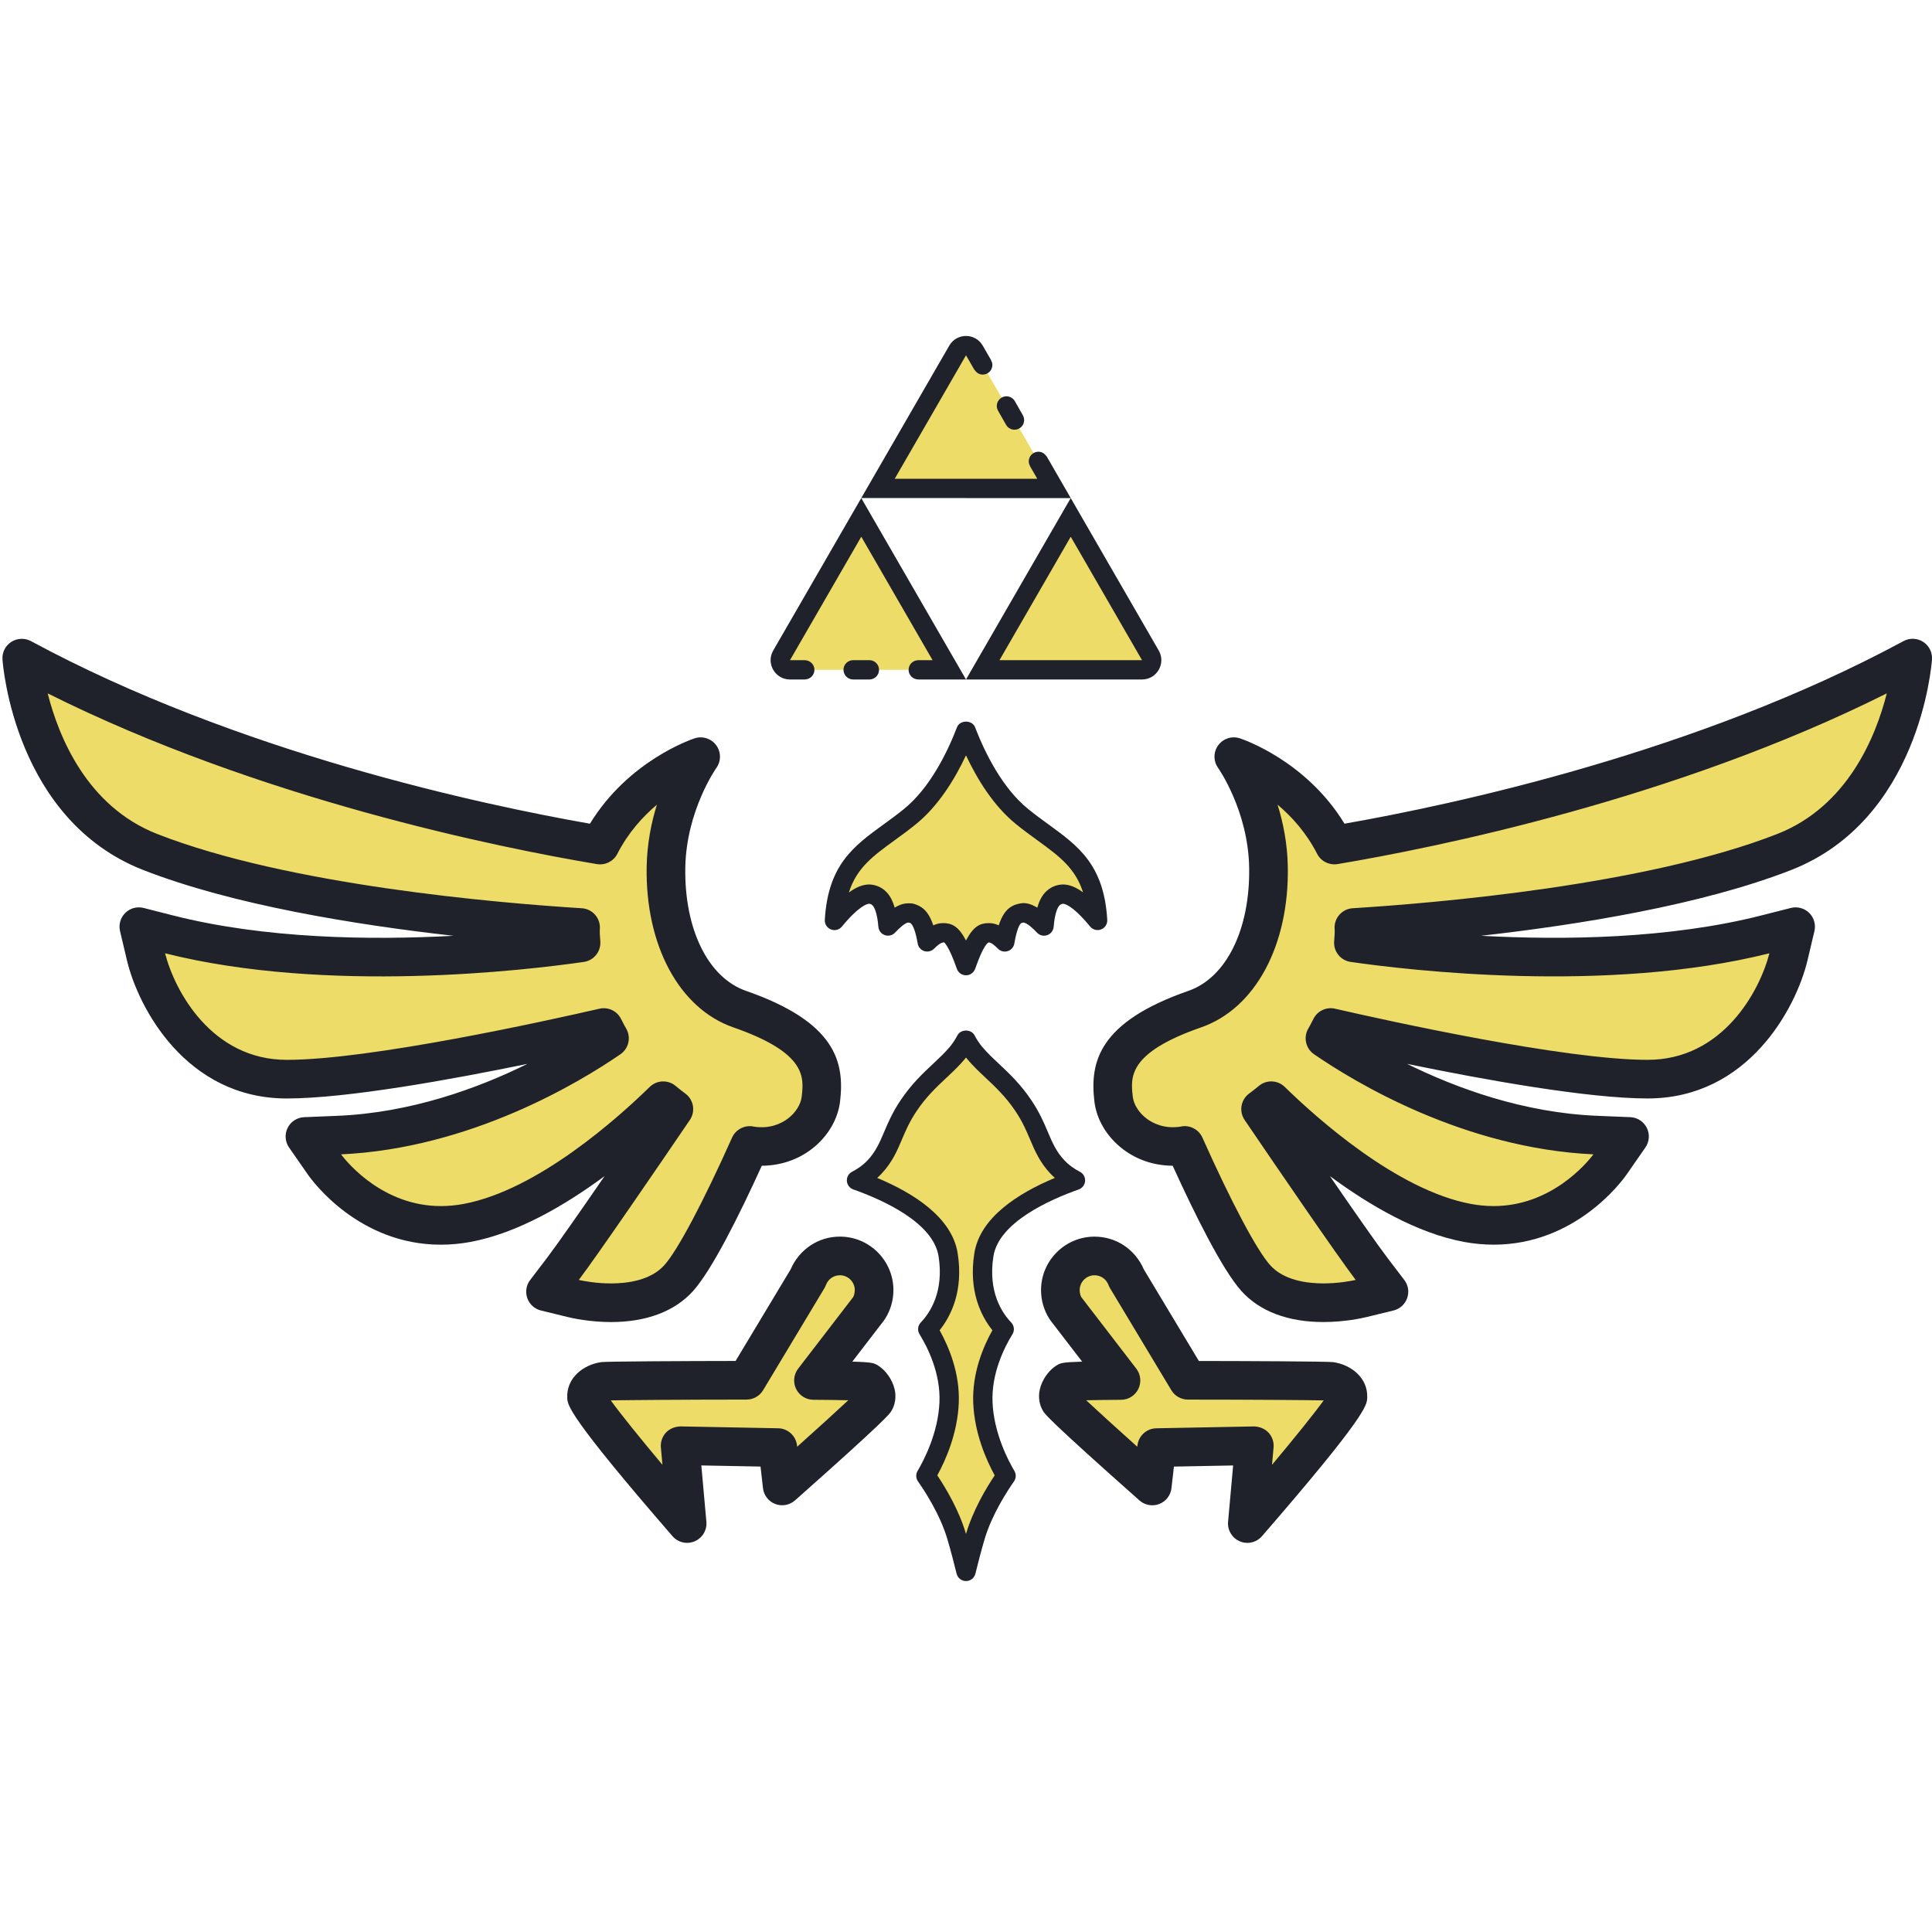
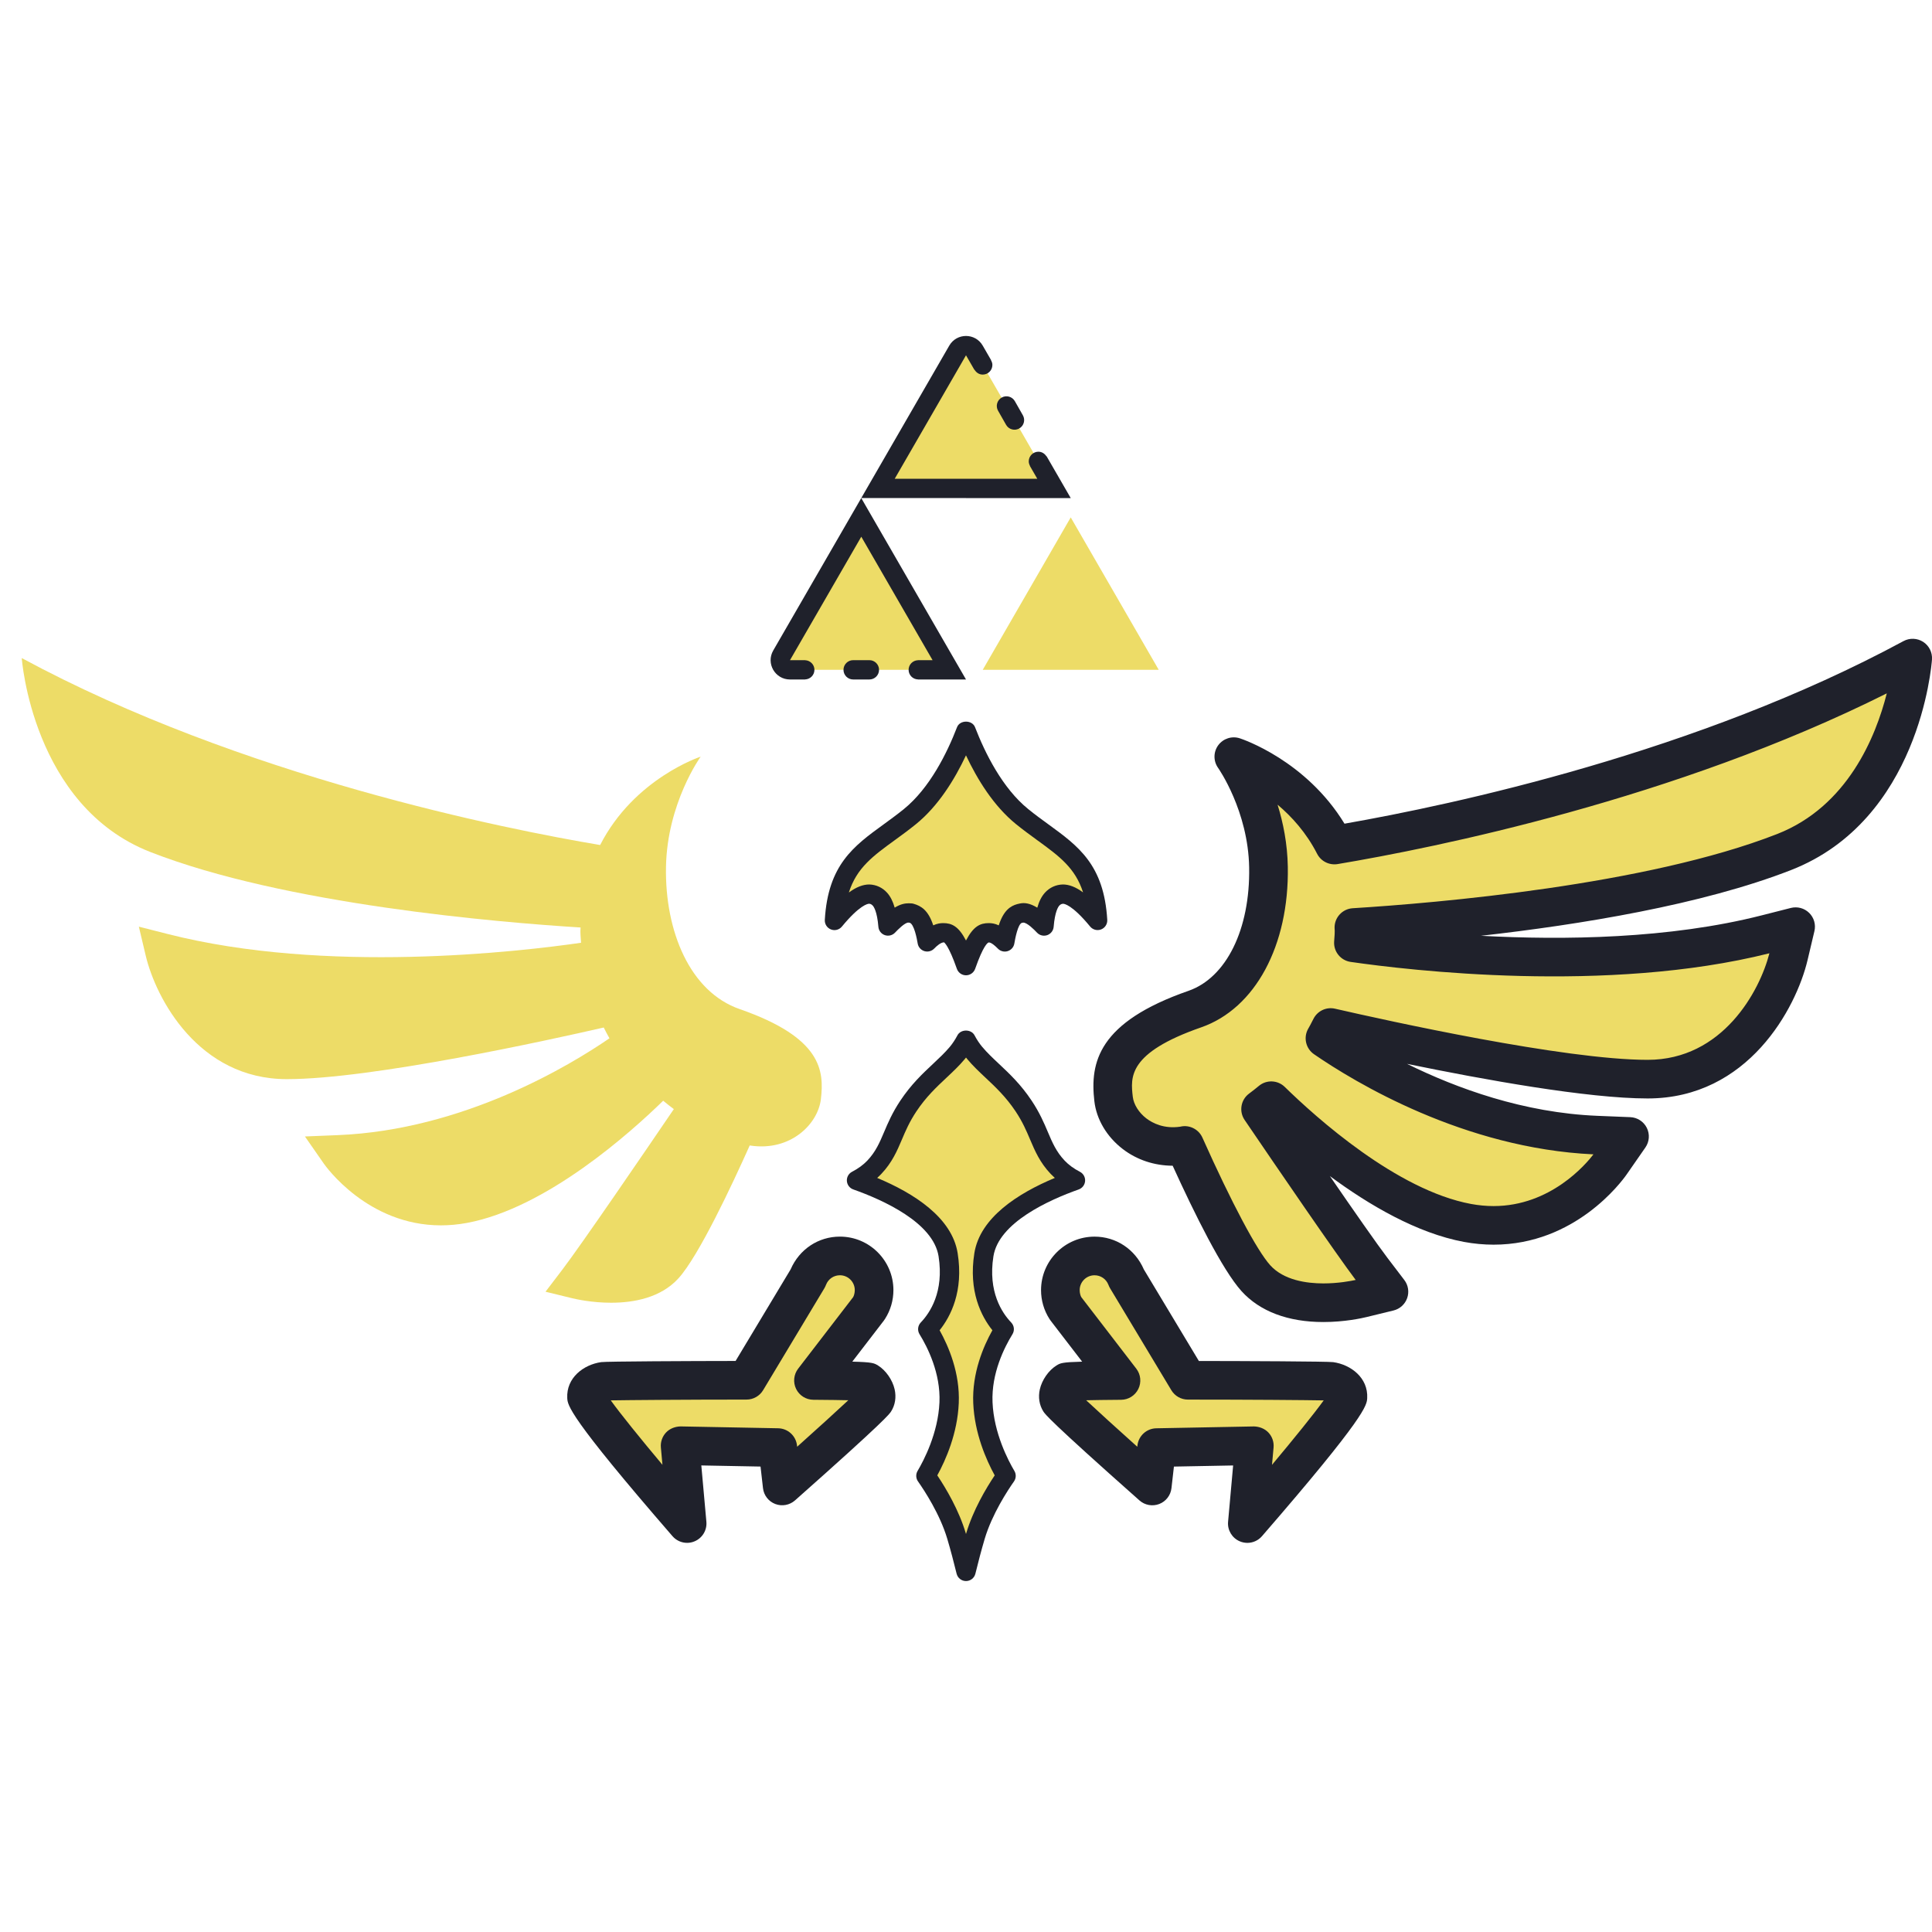
<svg xmlns="http://www.w3.org/2000/svg" viewBox="0 0 100 100" width="40px" height="40px">
  <path fill="#eddc67" d="M45.445 25.28L50 17.39 54.555 25.28zM40.024 34.67L44.579 26.78 49.134 34.67zM50.866 34.67L55.421 26.78 59.976 34.67z" />
-   <path fill="#1f212b" d="M55.421,27.78l1.845,3.195l1.845,3.195h-3.689h-3.689l1.845-3.195L55.421,27.78 M55.421,25.78 l-2.711,4.695L50,35.17h5.421h3.689c0.77,0,1.251-0.833,0.866-1.5l-1.845-3.195L55.421,25.78L55.421,25.78z" />
  <path fill="#eddc67" d="M50,49.981c-0.597-1.701-0.914-1.701-1.179-1.701c-0.117,0-0.367,0-0.829,0.473 c-0.216-1.314-0.592-1.421-0.774-1.474l-0.067-0.019l-0.114-0.006c-0.127,0-0.439,0-1.074,0.677 c-0.045-0.56-0.161-1.105-0.417-1.389c-0.149-0.165-0.339-0.256-0.549-0.262c0,0,0,0,0,0c-0.522,0-1.186,0.61-1.807,1.364 c0.152-2.615,1.312-3.458,2.832-4.563c0.35-0.255,0.711-0.518,1.075-0.813c1.446-1.172,2.388-3.11,2.904-4.445 c0.516,1.335,1.458,3.273,2.904,4.445c0.363,0.295,0.725,0.558,1.075,0.813c1.521,1.105,2.679,1.948,2.832,4.562 c-0.619-0.752-1.277-1.362-1.784-1.362c-0.233,0.006-0.423,0.097-0.572,0.262c-0.256,0.283-0.372,0.829-0.417,1.389 c-0.634-0.677-0.947-0.677-1.074-0.677h-0.07l-0.112,0.025c-0.182,0.052-0.558,0.16-0.774,1.474 c-0.462-0.473-0.712-0.473-0.829-0.473C50.914,48.28,50.597,48.28,50,49.981z" />
  <path fill="#1f212b" d="M50,50.481c-0.212,0-0.401-0.134-0.472-0.334c-0.421-1.199-0.644-1.357-0.667-1.372 c-0.169,0.005-0.368,0.18-0.511,0.327c-0.132,0.134-0.33,0.183-0.508,0.127c-0.18-0.057-0.313-0.21-0.343-0.396 c-0.039-0.235-0.183-1.006-0.418-1.074l-0.069-0.006c-0.176,0-0.538,0.363-0.684,0.519c-0.136,0.144-0.344,0.194-0.53,0.13 c-0.187-0.065-0.317-0.234-0.333-0.432c-0.064-0.789-0.238-1.037-0.29-1.094c-0.077-0.085-0.147-0.097-0.193-0.098 c-0.06,0-0.479,0.057-1.406,1.182c-0.138,0.167-0.368,0.227-0.568,0.147c-0.201-0.079-0.329-0.278-0.316-0.495 c0.166-2.851,1.497-3.818,3.037-4.938c0.352-0.256,0.702-0.511,1.054-0.796c1.342-1.088,2.238-2.905,2.752-4.237 c0.148-0.386,0.784-0.386,0.933,0c0.515,1.332,1.41,3.148,2.752,4.237c0.352,0.286,0.702,0.541,1.042,0.788 c1.552,1.128,2.882,2.096,3.049,4.945c0.013,0.216-0.115,0.416-0.316,0.495c-0.204,0.079-0.431,0.019-0.569-0.147 c-0.943-1.147-1.354-1.18-1.397-1.18c-0.079,0.002-0.141,0.031-0.202,0.098c-0.052,0.057-0.226,0.305-0.29,1.094 c-0.016,0.197-0.147,0.366-0.333,0.432c-0.188,0.064-0.395,0.014-0.53-0.13c-0.146-0.156-0.508-0.519-0.709-0.519l-0.073,0.013 c-0.207,0.06-0.351,0.832-0.39,1.067c-0.03,0.186-0.163,0.339-0.343,0.396s-0.376,0.007-0.508-0.128 c-0.144-0.147-0.342-0.322-0.471-0.322c-0.063,0.009-0.286,0.167-0.707,1.367C50.401,50.347,50.212,50.481,50,50.481z M48.821,47.78c0.448,0,0.794,0.164,1.179,0.9c0.385-0.736,0.731-0.9,1.179-0.9c0.14,0,0.31,0.019,0.516,0.116 c0.253-0.784,0.613-1.001,0.948-1.097l0.142-0.033c0.259-0.056,0.537-0.008,0.905,0.216c0.093-0.331,0.224-0.587,0.394-0.775 c0.244-0.269,0.565-0.417,0.929-0.427h0c0.326,0,0.67,0.133,1.046,0.41c-0.404-1.271-1.245-1.883-2.375-2.704 c-0.366-0.267-0.73-0.532-1.096-0.829c-1.157-0.938-2.004-2.317-2.589-3.56c-0.584,1.244-1.432,2.623-2.589,3.561 c-0.366,0.297-0.73,0.562-1.083,0.819c-1.142,0.83-1.985,1.443-2.39,2.719c0.381-0.281,0.729-0.416,1.058-0.416 c0.359,0.011,0.681,0.162,0.92,0.427c0.169,0.187,0.3,0.443,0.394,0.772c0.309-0.19,0.542-0.225,0.727-0.225l0.14,0.006 c0.038,0.002,0.075,0.008,0.11,0.019c0.39,0.111,0.762,0.332,1.018,1.117C48.511,47.799,48.681,47.78,48.821,47.78z" />
  <path fill="#eddc67" d="M50,81.335c-0.145-0.589-0.312-1.23-0.489-1.828c-0.395-1.325-1.203-2.573-1.586-3.118 c0.366-0.616,1.127-2.09,1.201-3.783c0.072-1.663-0.69-3.138-1.105-3.81c0.524-0.546,1.38-1.788,1.054-3.85 c-0.31-1.966-2.966-3.225-4.74-3.854c0.324-0.168,0.648-0.388,0.919-0.675c0.499-0.526,0.728-1.064,0.969-1.634 c0.199-0.469,0.405-0.954,0.794-1.538c0.534-0.8,1.091-1.323,1.629-1.828c0.326-0.306,0.634-0.595,0.904-0.919 c0.181-0.217,0.329-0.45,0.449-0.679c0.121,0.229,0.269,0.462,0.45,0.679c0.27,0.324,0.578,0.613,0.904,0.919 c0.538,0.505,1.095,1.028,1.628,1.828c0.389,0.583,0.595,1.068,0.794,1.538c0.242,0.569,0.47,1.107,0.969,1.634 c0.271,0.287,0.595,0.507,0.919,0.675c-1.774,0.629-4.43,1.887-4.74,3.854c-0.326,2.062,0.53,3.304,1.054,3.85 c-0.415,0.672-1.177,2.147-1.104,3.81c0.073,1.692,0.835,3.167,1.201,3.783c-0.383,0.544-1.191,1.792-1.586,3.118 C50.312,80.105,50.145,80.746,50,81.335z" />
  <path fill="#1f212b" d="M50,81.835c-0.23,0-0.431-0.157-0.486-0.381c-0.143-0.582-0.307-1.214-0.483-1.804 c-0.38-1.279-1.187-2.505-1.516-2.973c-0.113-0.161-0.121-0.374-0.021-0.543c0.317-0.534,1.062-1.949,1.132-3.549 c0.065-1.507-0.618-2.856-1.031-3.525c-0.12-0.194-0.093-0.444,0.064-0.609c0.469-0.489,1.212-1.584,0.921-3.426 c-0.276-1.747-2.884-2.918-4.414-3.46c-0.188-0.066-0.318-0.238-0.332-0.437s0.092-0.387,0.269-0.478 c0.315-0.164,0.58-0.357,0.787-0.575c0.437-0.461,0.639-0.936,0.872-1.485c0.198-0.467,0.423-0.996,0.838-1.62 c0.565-0.847,1.143-1.39,1.702-1.914c0.317-0.298,0.614-0.576,0.864-0.876c0.143-0.172,0.274-0.371,0.391-0.592 c0.173-0.328,0.712-0.328,0.885,0c0.116,0.22,0.248,0.419,0.392,0.592c0.25,0.3,0.546,0.579,0.86,0.874 c0.562,0.528,1.139,1.07,1.704,1.917c0.415,0.624,0.64,1.153,0.838,1.62c0.233,0.549,0.435,1.024,0.872,1.485 c0.207,0.218,0.471,0.412,0.787,0.575c0.177,0.091,0.283,0.279,0.269,0.478s-0.144,0.371-0.332,0.437 c-1.53,0.542-4.138,1.713-4.413,3.46c-0.292,1.842,0.452,2.938,0.92,3.426c0.158,0.165,0.184,0.415,0.064,0.609 c-0.413,0.669-1.096,2.018-1.03,3.525c0.069,1.6,0.814,3.015,1.131,3.549c0.1,0.169,0.092,0.382-0.021,0.543 c-0.329,0.468-1.135,1.694-1.516,2.973c-0.175,0.59-0.34,1.222-0.482,1.804C50.431,81.678,50.23,81.835,50,81.835z M48.514,76.365 c0.457,0.683,1.119,1.8,1.476,3c0.003,0.011,0.007,0.022,0.01,0.034c0.003-0.011,0.007-0.022,0.01-0.034 c0.357-1.199,1.019-2.317,1.476-3c-0.443-0.808-1.043-2.174-1.111-3.737c-0.068-1.555,0.524-2.939,0.991-3.774 c-0.574-0.717-1.246-2.019-0.934-3.986c0.292-1.849,2.265-3.105,4.166-3.899c-0.075-0.067-0.146-0.136-0.214-0.207 c-0.562-0.592-0.818-1.197-1.067-1.782c-0.19-0.447-0.386-0.91-0.75-1.456c-0.501-0.751-1.036-1.253-1.553-1.739 c-0.341-0.32-0.659-0.619-0.948-0.966c-0.022-0.026-0.044-0.053-0.065-0.081c-0.021,0.027-0.043,0.054-0.065,0.081 c-0.29,0.348-0.608,0.646-0.945,0.962c-0.521,0.489-1.056,0.991-1.557,1.742c-0.363,0.545-0.56,1.008-0.75,1.456 c-0.249,0.585-0.505,1.19-1.067,1.783c-0.067,0.071-0.139,0.14-0.214,0.207c1.9,0.794,3.874,2.051,4.166,3.899 c0.312,1.967-0.36,3.269-0.934,3.986c0.466,0.835,1.059,2.219,0.991,3.774C49.558,74.191,48.957,75.558,48.514,76.365z" />
  <path fill="#eddc67" d="M38.284,52.23c-2.579-0.897-3.869-4.037-3.813-7.346c0.056-3.308,1.794-5.719,1.794-5.719 s-3.437,1.12-5.202,4.573c-4.866-0.817-18.552-3.524-29.937-9.676c0,0,0.541,7.647,6.654,10.037 c6.952,2.719,18.019,3.643,22.271,3.908c-0.001,0.064-0.01,0.12-0.01,0.185c0,0.208,0.023,0.403,0.034,0.605 c-3.219,0.466-13.222,1.63-21.391-0.452l-1.497-0.381l0.356,1.503c0.525,2.21,2.726,6.389,7.302,6.389 c4.412,0,13.613-2.032,16.404-2.672c0.097,0.188,0.191,0.379,0.296,0.558c-2.008,1.38-7.536,4.746-14.061,5.012l-1.701,0.069 l0.972,1.398c0.101,0.145,2.275,3.203,6.065,3.203c0.429,0,0.88-0.039,1.35-0.126c4.117-0.764,8.496-4.703,10.156-6.325 c0.183,0.152,0.367,0.297,0.551,0.434c-1.525,2.242-4.776,7.004-5.776,8.317l-0.865,1.135l1.387,0.339 c0.177,0.043,1.002,0.231,2.008,0.231c1.165,0,2.57-0.251,3.491-1.269c1.051-1.162,2.773-4.837,3.684-6.873 c0.012,0.002,0.027,0.006,0.039,0.008c2.075,0.308,3.495-1.115,3.645-2.411C42.657,55.427,42.552,53.715,38.284,52.23z" />
-   <path fill="#1f212b" d="M31.63,68.429c-1.101,0-1.998-0.199-2.246-0.26l-1.385-0.338c-0.328-0.08-0.593-0.32-0.706-0.638 c-0.112-0.318-0.057-0.671,0.147-0.939l0.865-1.135c0.536-0.704,1.758-2.456,2.988-4.244c-2.027,1.499-4.51,2.956-6.941,3.407 c-0.515,0.095-1.03,0.143-1.533,0.143c-4.223,0-6.624-3.259-6.884-3.63l-0.973-1.4c-0.208-0.3-0.237-0.689-0.074-1.016 c0.163-0.327,0.49-0.539,0.855-0.554l1.701-0.069c3.815-0.156,7.283-1.419,9.855-2.69c-3.96,0.815-9.347,1.791-12.455,1.791 c-5.202,0-7.688-4.682-8.275-7.158l-0.356-1.503c-0.081-0.341,0.022-0.699,0.272-0.944c0.25-0.246,0.608-0.342,0.948-0.256 l1.497,0.381c4.782,1.22,10.268,1.292,14.542,1.06c-5.08-0.571-11.435-1.598-16.057-3.405c-6.625-2.59-7.263-10.56-7.287-10.897 c-0.026-0.364,0.149-0.713,0.456-0.911c0.307-0.196,0.697-0.211,1.018-0.04c10.671,5.767,23.323,8.467,28.934,9.451 c1.996-3.271,5.272-4.371,5.419-4.419c0.411-0.134,0.862,0.011,1.118,0.361c0.255,0.35,0.257,0.824,0.003,1.174 c-0.014,0.02-1.555,2.219-1.605,5.152c-0.054,3.195,1.179,5.701,3.142,6.384c4.672,1.625,5.102,3.706,4.87,5.713 c-0.108,0.939-0.644,1.841-1.47,2.475c-0.733,0.562-1.631,0.859-2.583,0.864c-1.128,2.479-2.57,5.393-3.566,6.494 C34.917,67.877,33.454,68.429,31.63,68.429z M29.958,66.25c0.259,0.057,0.905,0.18,1.672,0.18c0.867,0,2.047-0.163,2.75-0.939 c0.688-0.76,2.001-3.231,3.513-6.611c0.18-0.401,0.607-0.637,1.037-0.583c0.036,0.004,0.09,0.015,0.125,0.023 c0.808,0.115,1.397-0.169,1.74-0.432c0.386-0.297,0.655-0.725,0.7-1.117c0.117-1.013,0.263-2.272-3.54-3.595l0,0 c-2.793-0.972-4.553-4.232-4.484-8.307c0.021-1.203,0.242-2.294,0.53-3.218c-0.737,0.62-1.49,1.454-2.048,2.544 c-0.199,0.388-0.627,0.6-1.056,0.531c-5.018-0.842-17.442-3.34-28.429-8.837c0.568,2.244,2.03,5.855,5.676,7.281 c6.788,2.654,17.625,3.57,21.969,3.841c0.533,0.033,0.946,0.479,0.938,1.014c0,0.021-0.006,0.13-0.008,0.152 c-0.002,0.127,0.007,0.233,0.015,0.338l0.016,0.231c0.027,0.517-0.343,0.969-0.855,1.043c-2.969,0.429-13.278,1.662-21.675-0.446 c0.504,1.968,2.421,5.515,6.303,5.515c4.313,0,13.475-2.026,16.18-2.647c0.447-0.103,0.903,0.111,1.112,0.516l0.065,0.126 c0.066,0.13,0.132,0.26,0.205,0.383c0.266,0.453,0.137,1.034-0.295,1.332c-2.122,1.459-7.76,4.87-14.463,5.182 c0.382,0.5,2.218,2.677,5.171,2.677c0.381,0,0.774-0.037,1.169-0.11c3.835-0.712,8.018-4.473,9.638-6.057 c0.367-0.359,0.945-0.381,1.337-0.055c0.169,0.14,0.339,0.274,0.509,0.4c0.431,0.319,0.533,0.922,0.231,1.366 C33.994,60.485,31.006,64.856,29.958,66.25z" />
  <path fill="#eddc67" d="M44.92,71.53c-0.067-0.042-1.297-0.065-2.815-0.077l2.847-3.703l0.016-0.025 c0.174-0.274,0.275-0.599,0.275-0.947c0-0.977-0.792-1.769-1.769-1.769c-0.748,0-1.388,0.464-1.646,1.121l-0.011,0.029 l-3.177,5.285c-3.704,0-7.263,0.033-7.38,0.05c-0.21,0.03-0.93,0.24-0.9,0.819c0.03,0.579,5.205,6.546,5.205,6.546l-0.361-4.027 l5.055,0.096l0.226,1.987c0,0,4.585-4.065,4.795-4.395C45.49,72.19,45.16,71.68,44.92,71.53z" />
  <path fill="#1f212b" d="M35.565,79.858c-0.284,0-0.562-0.121-0.756-0.345c-5.4-6.227-5.429-6.782-5.448-7.149 c-0.054-1.051,0.843-1.731,1.758-1.861c0.266-0.039,4.667-0.057,6.955-0.06l2.848-4.739c0.455-1.048,1.44-1.697,2.552-1.697 c1.527,0,2.769,1.242,2.769,2.769c0,0.528-0.149,1.041-0.431,1.484c-0.016,0.025-0.049,0.074-0.067,0.098l-1.63,2.12 c1.052,0.027,1.133,0.078,1.333,0.201c0,0,0.001,0.001,0.002,0.001c0.401,0.25,0.746,0.745,0.856,1.231 c0.092,0.408,0.028,0.814-0.182,1.144c-0.085,0.134-0.285,0.449-4.975,4.606c-0.28,0.247-0.674,0.318-1.021,0.186 c-0.349-0.133-0.594-0.45-0.636-0.821l-0.127-1.117l-3.065-0.058l0.262,2.916c0.039,0.432-0.206,0.84-0.605,1.01 C35.83,79.832,35.697,79.858,35.565,79.858z M31.613,72.483c0.501,0.696,1.517,1.953,2.675,3.335l-0.081-0.898 c-0.025-0.283,0.071-0.563,0.265-0.771c0.193-0.208,0.476-0.311,0.75-0.318l5.056,0.096c0.501,0.01,0.918,0.389,0.975,0.887 l0.008,0.069c1.061-0.951,2.046-1.844,2.647-2.407c-0.394-0.009-0.969-0.018-1.811-0.024c-0.379-0.003-0.725-0.221-0.891-0.562 c-0.166-0.341-0.125-0.747,0.106-1.048l2.847-3.703c0.043-0.075,0.084-0.217,0.084-0.363c0-0.424-0.345-0.769-0.769-0.769 c-0.318,0-0.6,0.191-0.716,0.487c-0.02,0.051-0.056,0.13-0.084,0.178l-3.176,5.285c-0.181,0.301-0.506,0.485-0.857,0.485 C35.437,72.443,32.524,72.467,31.613,72.483z M31.304,72.008C31.304,72.008,31.304,72.008,31.304,72.008L31.304,72.008z" />
  <path fill="#eddc67" d="M61.842,52.23c2.579-0.897,3.869-4.037,3.813-7.346c-0.056-3.308-1.794-5.719-1.794-5.719 s3.437,1.12,5.202,4.573C73.93,42.922,87.615,40.215,99,34.063c0,0-0.541,7.647-6.654,10.037 c-6.952,2.719-18.019,3.643-22.271,3.908c0.001,0.064,0.01,0.12,0.01,0.185c0,0.208-0.023,0.403-0.034,0.605 c3.219,0.466,13.222,1.63,21.391-0.452l1.497-0.381l-0.356,1.503c-0.525,2.21-2.726,6.389-7.302,6.389 c-4.412,0-13.613-2.032-16.404-2.672c-0.097,0.188-0.191,0.379-0.296,0.558c2.008,1.38,7.536,4.746,14.061,5.012l1.701,0.069 l-0.972,1.398c-0.101,0.145-2.275,3.203-6.065,3.203c-0.429,0-0.88-0.039-1.35-0.126c-4.117-0.764-8.496-4.703-10.156-6.325 c-0.183,0.152-0.367,0.297-0.551,0.434c1.525,2.242,4.776,7.004,5.776,8.317l0.865,1.135l-1.387,0.339 c-0.177,0.043-1.002,0.231-2.008,0.231c-1.165,0-2.57-0.251-3.491-1.269c-1.051-1.162-2.773-4.837-3.684-6.873 c-0.012,0.002-0.027,0.006-0.039,0.008c-2.075,0.308-3.495-1.115-3.645-2.411C57.469,55.427,57.574,53.715,61.842,52.23z" />
  <path fill="#1f212b" d="M64.263,66.832c-0.996-1.101-2.437-4.016-3.566-6.494c-0.952-0.005-1.85-0.302-2.583-0.864 c-0.826-0.633-1.362-1.535-1.47-2.475c-0.232-2.007,0.197-4.088,4.87-5.713c1.963-0.683,3.196-3.189,3.142-6.384 c-0.05-2.933-1.591-5.132-1.605-5.152c-0.253-0.351-0.252-0.825,0.003-1.174c0.256-0.35,0.707-0.495,1.118-0.361 c0.147,0.048,3.423,1.147,5.419,4.419c5.611-0.983,18.263-3.684,28.934-9.451c0.321-0.172,0.71-0.157,1.018,0.04 c0.307,0.198,0.481,0.547,0.456,0.911c-0.024,0.338-0.663,8.307-7.287,10.897c-4.622,1.807-10.977,2.834-16.057,3.405 c4.273,0.232,9.76,0.16,14.542-1.06l1.497-0.381c0.34-0.085,0.699,0.011,0.948,0.256c0.25,0.245,0.353,0.603,0.272,0.944 l-0.356,1.503c-0.587,2.476-3.073,7.158-8.275,7.158c-3.108,0-8.494-0.975-12.455-1.791c2.573,1.271,6.04,2.534,9.855,2.69 l1.701,0.069c0.365,0.015,0.692,0.227,0.855,0.554c0.163,0.327,0.134,0.716-0.074,1.016l-0.973,1.4 c-0.26,0.372-2.661,3.63-6.884,3.63c-0.503,0-1.019-0.048-1.533-0.143c-2.431-0.452-4.914-1.908-6.941-3.407 c1.23,1.788,2.452,3.54,2.988,4.244l0.865,1.135c0.205,0.268,0.26,0.622,0.147,0.939c-0.113,0.318-0.378,0.558-0.706,0.638 l-1.385,0.338c-0.249,0.061-1.145,0.26-2.246,0.26C66.672,68.429,65.208,67.877,64.263,66.832z M64.422,57.97 c-0.302-0.444-0.2-1.047,0.231-1.366c0.17-0.126,0.34-0.26,0.509-0.4c0.393-0.326,0.97-0.304,1.337,0.055 c1.62,1.584,5.803,5.345,9.638,6.057c0.395,0.073,0.788,0.11,1.169,0.11c2.953,0,4.789-2.177,5.171-2.677 c-6.704-0.312-12.342-3.723-14.463-5.182c-0.433-0.298-0.562-0.879-0.295-1.332c0.073-0.124,0.138-0.253,0.205-0.383l0.065-0.126 c0.209-0.405,0.665-0.619,1.112-0.516c2.706,0.621,11.868,2.647,16.18,2.647c3.881,0,5.799-3.547,6.303-5.515 c-8.397,2.108-18.706,0.875-21.675,0.446c-0.512-0.074-0.883-0.526-0.855-1.043l0.016-0.231c0.008-0.105,0.017-0.211,0.015-0.338 c-0.002-0.021-0.008-0.13-0.008-0.152c-0.008-0.534,0.405-0.98,0.938-1.014c4.344-0.271,15.181-1.188,21.969-3.841 c3.646-1.426,5.108-5.037,5.676-7.281c-10.987,5.498-23.412,7.995-28.429,8.837c-0.429,0.068-0.857-0.143-1.056-0.531 c-0.558-1.091-1.311-1.924-2.048-2.544c0.288,0.924,0.51,2.016,0.53,3.218c0.069,4.075-1.691,7.335-4.484,8.307l0,0 c-3.803,1.323-3.657,2.583-3.54,3.595c0.045,0.392,0.313,0.82,0.7,1.117c0.343,0.262,0.933,0.546,1.74,0.432 c0.035-0.008,0.09-0.019,0.125-0.023c0.429-0.054,0.857,0.182,1.037,0.583c1.512,3.38,2.826,5.851,3.513,6.611 c0.703,0.776,1.883,0.939,2.75,0.939c0.767,0,1.413-0.123,1.672-0.18C69.12,64.856,66.132,60.485,64.422,57.97z" />
  <path fill="#eddc67" d="M55.206,71.53c0.067-0.042,1.297-0.065,2.815-0.077l-2.847-3.703l-0.016-0.025 c-0.174-0.274-0.275-0.599-0.275-0.947c0-0.977,0.792-1.769,1.769-1.769c0.748,0,1.388,0.464,1.646,1.121l0.011,0.029l3.177,5.285 c3.704,0,7.263,0.033,7.38,0.05c0.21,0.03,0.93,0.24,0.9,0.819c-0.03,0.579-5.205,6.546-5.205,6.546l0.361-4.027l-5.055,0.096 l-0.226,1.987c0,0-4.585-4.065-4.795-4.395C54.636,72.19,54.966,71.68,55.206,71.53z" />
  <path fill="#1f212b" d="M64.17,79.778c-0.399-0.17-0.644-0.578-0.605-1.01l0.262-2.916l-3.065,0.058l-0.127,1.117 c-0.042,0.371-0.287,0.688-0.636,0.821c-0.348,0.132-0.742,0.062-1.021-0.186c-4.69-4.158-4.89-4.472-4.975-4.606 c-0.209-0.33-0.274-0.736-0.182-1.144c0.11-0.486,0.455-0.981,0.856-1.231c0,0,0.001-0.001,0.002-0.001 c0.199-0.124,0.281-0.174,1.333-0.201l-1.63-2.12c-0.018-0.023-0.051-0.073-0.067-0.098c-0.282-0.443-0.431-0.957-0.431-1.484 c0-1.527,1.242-2.769,2.769-2.769c1.112,0,2.098,0.649,2.552,1.697l2.848,4.739c2.289,0.002,6.689,0.021,6.955,0.06 c0.915,0.13,1.812,0.811,1.758,1.861c-0.019,0.367-0.048,0.922-5.448,7.149c-0.194,0.224-0.472,0.345-0.756,0.345 C64.429,79.858,64.296,79.832,64.17,79.778z M61.486,72.443c-0.351,0-0.676-0.184-0.857-0.485l-3.176-5.285 c-0.029-0.047-0.064-0.126-0.084-0.178c-0.117-0.296-0.398-0.487-0.716-0.487c-0.424,0-0.769,0.345-0.769,0.769 c0,0.146,0.041,0.289,0.084,0.363l2.847,3.703c0.231,0.301,0.272,0.707,0.106,1.048c-0.167,0.341-0.512,0.559-0.891,0.562 c-0.842,0.006-1.417,0.015-1.811,0.024c0.602,0.563,1.586,1.456,2.647,2.407l0.008-0.069c0.057-0.498,0.473-0.877,0.975-0.887 l5.056-0.096c0.274,0.007,0.557,0.111,0.75,0.318c0.194,0.208,0.29,0.488,0.265,0.771l-0.081,0.898 c1.158-1.382,2.174-2.64,2.675-3.335C67.601,72.467,64.689,72.443,61.486,72.443z M68.821,72.008 C68.822,72.008,68.822,72.008,68.821,72.008L68.821,72.008z" />
  <g>
    <path fill="#1f212b" d="M44.999,34.17L44.999,34.17l-0.934,0l0.094,0c-0.276,0-0.5,0.224-0.5,0.5 c0,0.276,0.224,0.5,0.5,0.5c0,0,0.839,0,0.839,0c0,0,0,0,0.001,0c0.276,0,0.5-0.224,0.5-0.5 C45.499,34.394,45.275,34.17,44.999,34.17z" />
    <path fill="#1f212b" d="M47.289,30.475l-2.711-4.695l-2.711,4.695l-1.845,3.195c-0.385,0.667,0.096,1.5,0.866,1.5h0.766 c0,0,0,0,0.001,0s0,0,0.001,0h0.016v-0.003c0.268-0.009,0.483-0.227,0.483-0.497c0-0.27-0.215-0.487-0.483-0.497V34.17H40.89 l1.845-3.195l1.845-3.195l1.845,3.195l1.845,3.195h-0.755v0.003c-0.269,0.008-0.486,0.226-0.486,0.497 c0,0.271,0.217,0.49,0.486,0.497v0.003h0.013c0,0,0,0,0.001,0s0,0,0.001,0H50L47.289,30.475z" />
  </g>
  <g>
    <path fill="#1f212b" d="M52.075,21.989C52.075,21.989,52.075,21.989,52.075,21.989c0.137,0.241,0.442,0.324,0.682,0.188 c0.24-0.137,0.324-0.442,0.187-0.682l0,0l-0.462-0.812l0.047,0.082c-0.137-0.24-0.442-0.324-0.682-0.187 c-0.24,0.137-0.324,0.442-0.187,0.682C51.66,21.26,52.075,21.989,52.075,21.989z" />
    <path fill="#1f212b" d="M54.171,23.614l-0.008,0.005c-0.089-0.14-0.237-0.238-0.415-0.238c-0.276,0-0.5,0.224-0.5,0.5 c0,0.084,0.026,0.16,0.063,0.23l-0.006,0.003l0.384,0.666H50h-3.689l1.845-3.195L50,18.39l0.433,0.75l0.008-0.004 c0.087,0.148,0.241,0.253,0.425,0.253c0.276,0,0.5-0.224,0.5-0.5c0-0.091-0.031-0.171-0.073-0.245l0.006-0.004l-0.433-0.75 c-0.385-0.667-1.347-0.667-1.732,0l-1.845,3.195l-2.711,4.695H50h5.421L54.171,23.614z" />
  </g>
</svg>